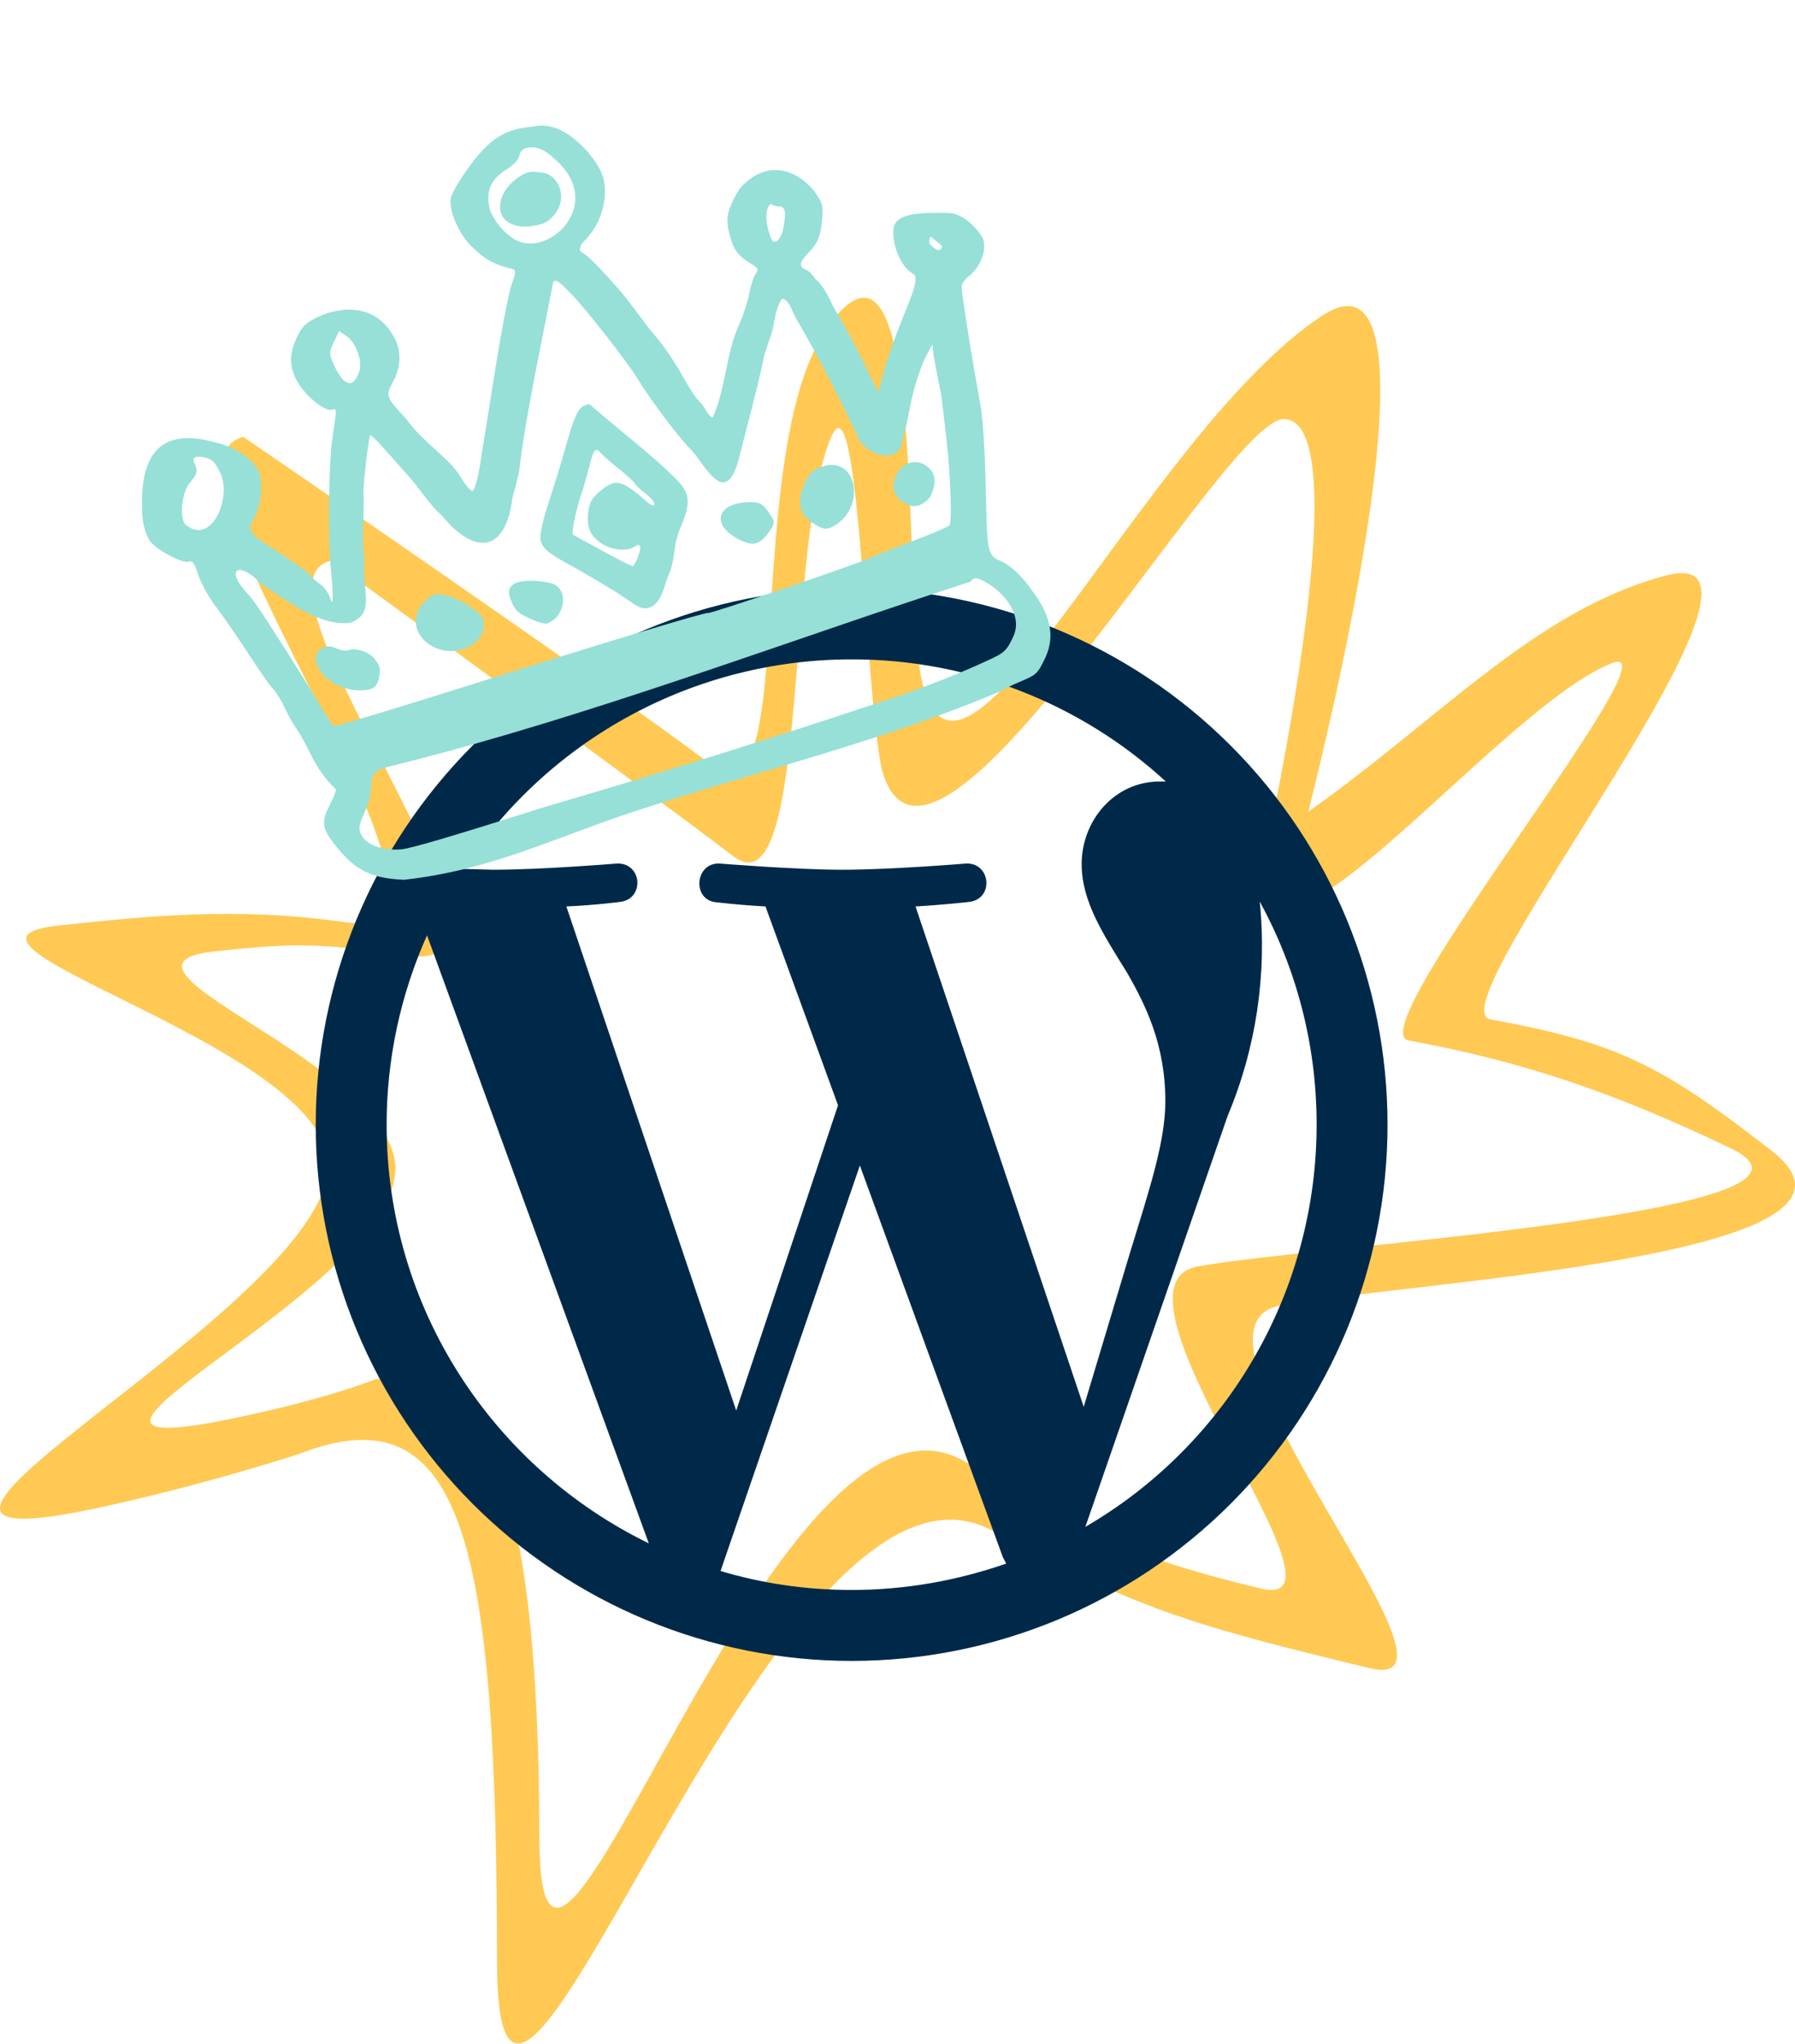
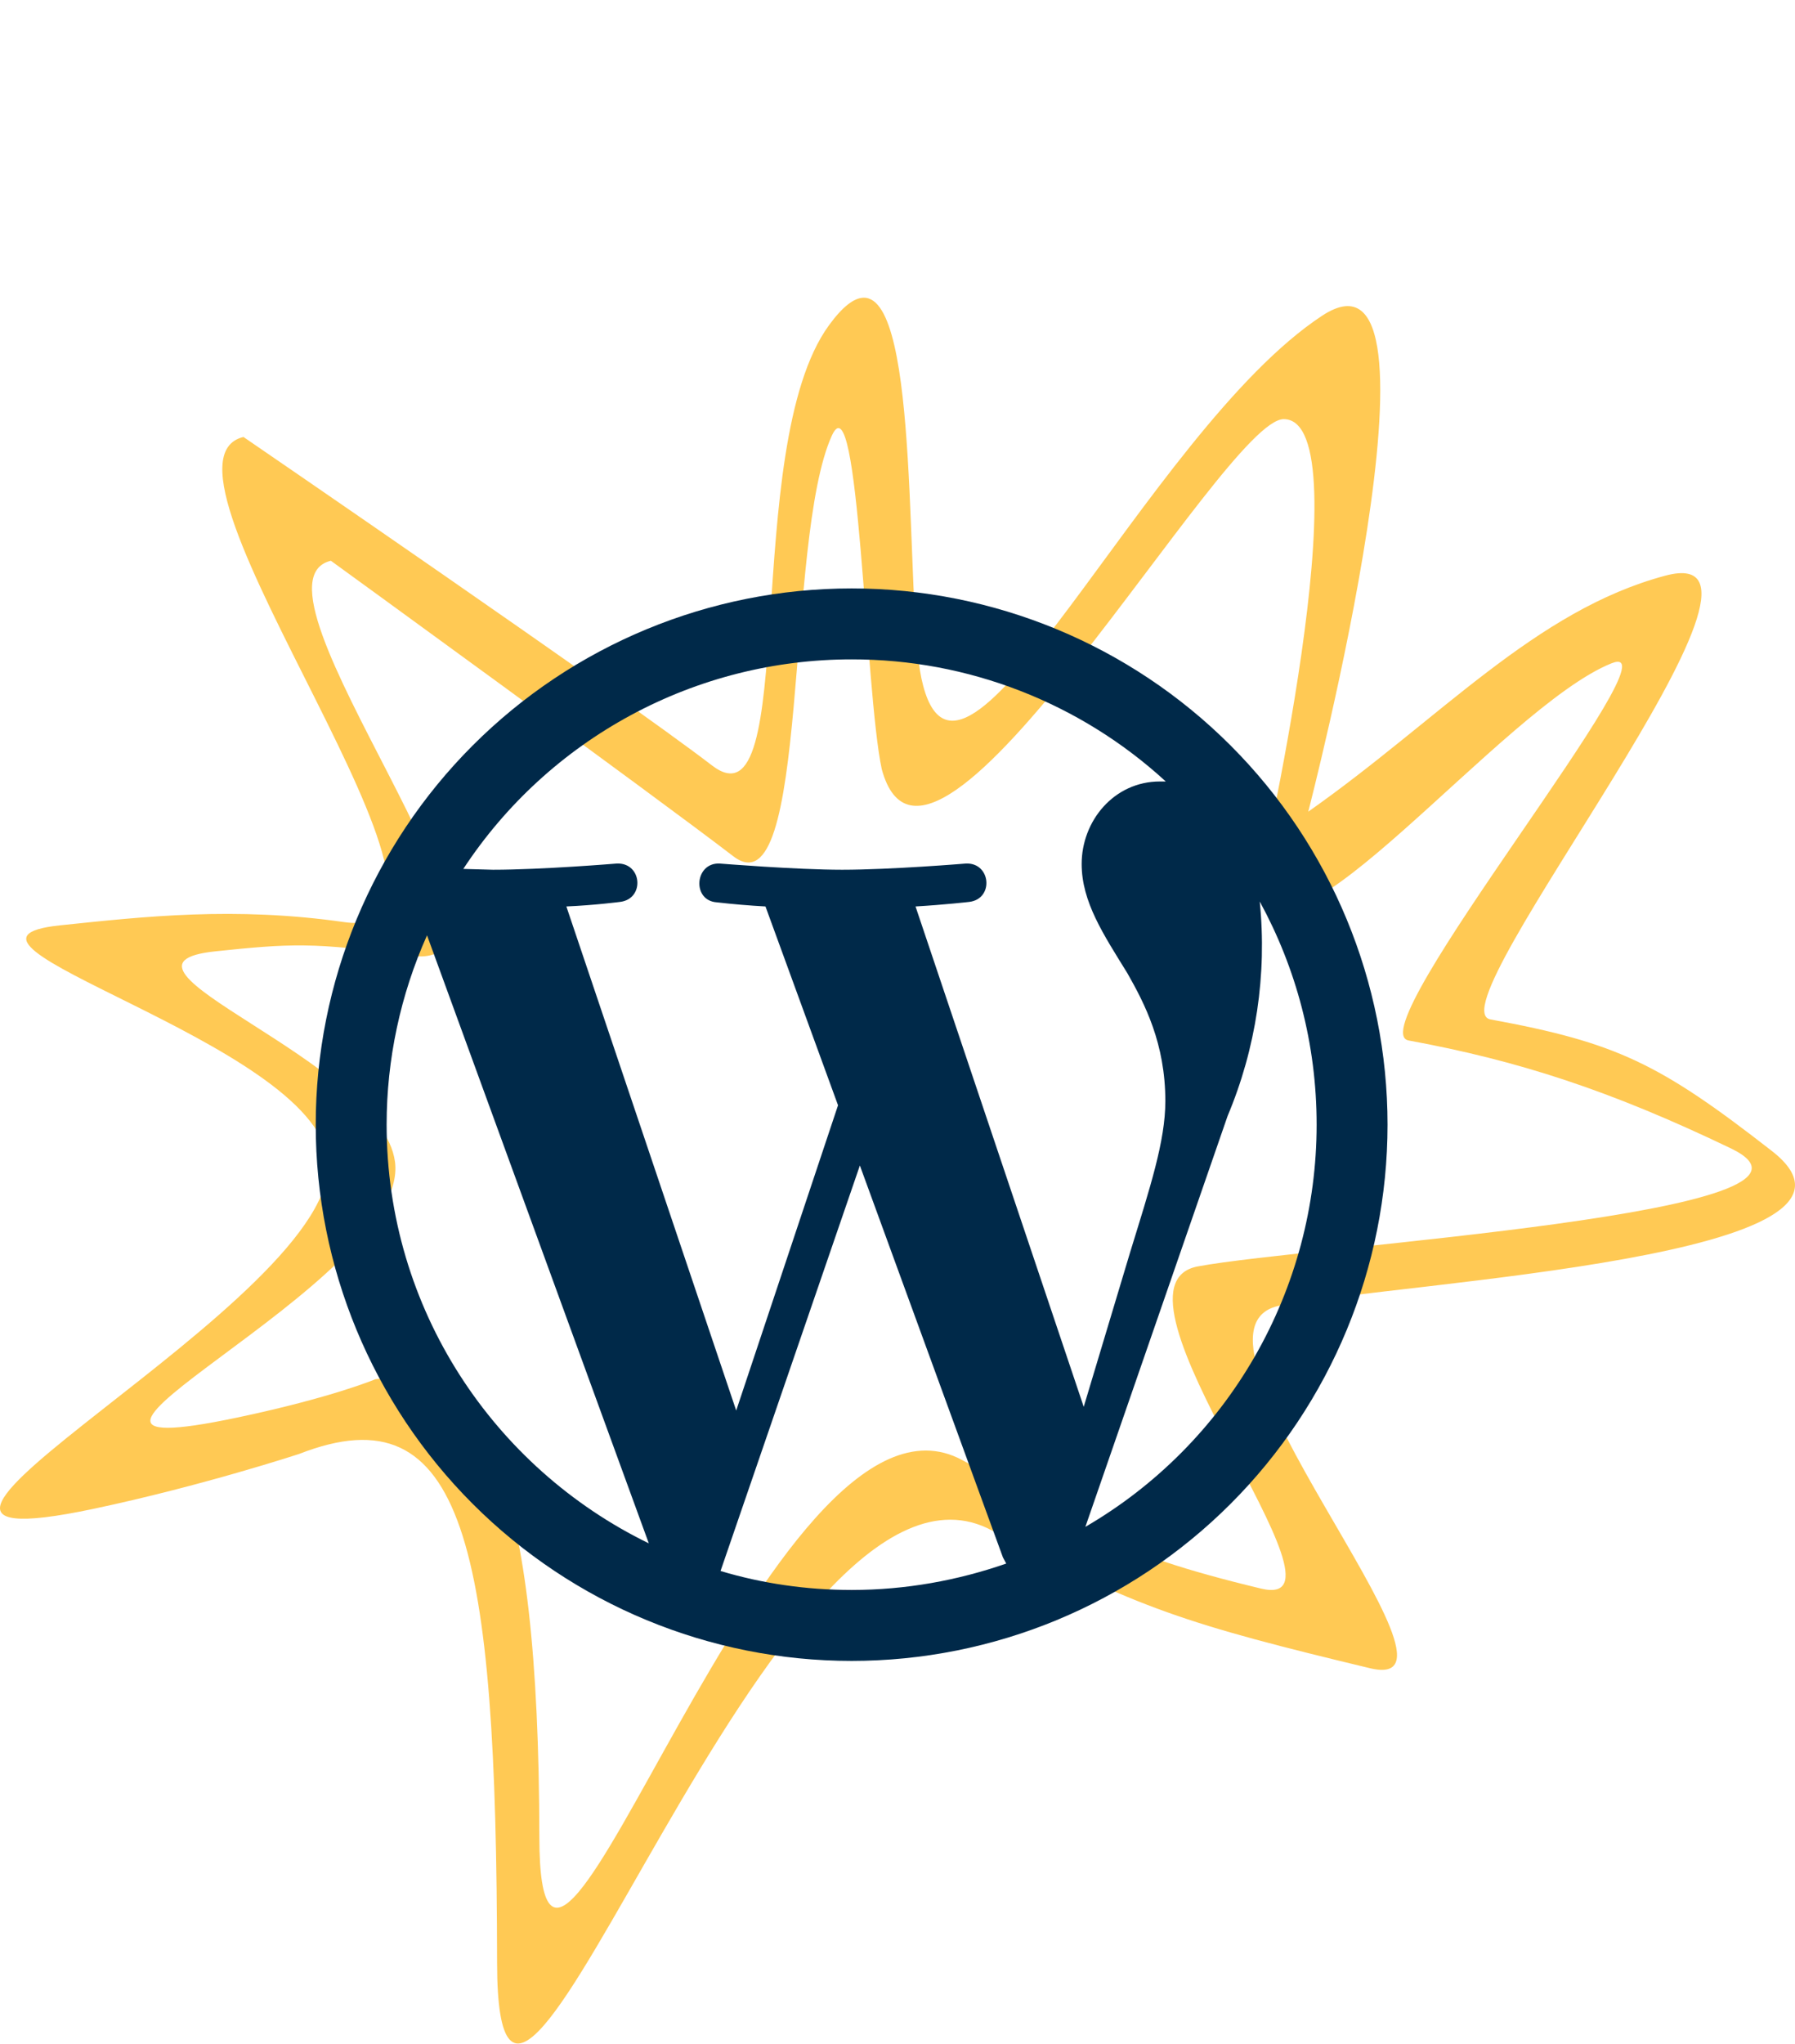
<svg xmlns="http://www.w3.org/2000/svg" width="464" height="528" viewBox="0 0 464 528" fill="none">
  <g clip-path="url(#clip0_2083_10492)">
    <path d="M223.188 76.912C220.756 76.98 217.816 79.169 214.246 84.082C191.185 115.814 206.92 215.302 184.046 197.739C160.23 179.455 62.931 112.883 62.931 112.883C33.77 119.909 132.909 244.487 88.906 238.202C60.626 234.162 37.386 236.758 15.519 239.045C-23.521 243.128 80.652 269.043 84.682 299.316C89.468 335.265 -55.98 406.693 24.125 389.791C52.131 383.883 77.328 375.602 77.328 375.602C120.192 358.859 128.361 399.64 128.495 507.102C128.608 596.99 199.71 364.669 256.494 395.412C293.505 415.449 307.537 419.76 354.136 430.956C385.487 438.489 299.28 343.163 330.978 337.248C364 331.087 493.029 324.617 458.037 297.348C428.94 274.674 417.821 269.324 385.275 263.349C369.997 260.545 470.049 138.166 430.497 148.708C396.796 157.691 372.174 185.787 338.175 209.681C338.175 209.681 377.542 58.052 341.775 81.553C296.299 111.433 247.938 220.733 238.186 175.261C233.894 155.251 238.049 76.493 223.188 76.912ZM331.86 108.275C352.999 108.439 325.135 229.322 325.135 229.322C332.063 255.494 388.363 182.652 416.579 171.351C435.289 163.857 350.792 266.342 364.108 268.786C392.476 273.994 416.208 281.679 447.399 296.651C482.274 313.391 338.42 321.782 309.637 327.153C282.008 332.308 353.29 416.945 325.963 410.379C285.347 400.62 280.998 394.652 248.738 377.187C199.244 350.391 139.518 553.051 139.419 474.703C139.302 381.036 124.937 352.555 97.011 356.307C97.011 356.307 85.882 361.019 61.471 366.17C-8.351 380.901 106.275 331.469 102.103 300.135C98.59 273.748 21.666 249.317 55.695 245.758C74.754 243.764 81.136 243.345 105.786 246.866C144.14 252.345 60.108 150.984 85.526 144.859C85.526 144.859 168.773 205.244 189.532 221.182C209.47 236.49 202.726 139.541 215.033 112.531C222.072 97.084 223.576 178.401 227.928 198.697C240.403 244.742 316.34 108.155 331.86 108.275Z" fill="#FFC954" />
  </g>
  <path d="M99.942 290.539C99.942 338.172 127.648 379.198 167.715 398.699L110.385 241.627C103.501 257.014 99.942 273.681 99.942 290.539ZM220.143 410.74C234.103 410.74 247.529 408.289 260.104 403.92L259.252 402.322L222.274 301.088L186.257 405.839C196.913 409.035 208.316 410.74 220.143 410.74ZM236.66 234.168L280.138 363.426L292.179 323.359C297.293 306.736 301.236 294.801 301.236 284.464C301.236 269.546 295.908 259.316 291.434 251.431C285.252 241.414 279.605 232.996 279.605 223.192C279.605 212.109 287.916 201.88 299.851 201.88H301.343C279.195 181.547 250.21 170.287 220.143 170.337C200.235 170.334 180.639 175.279 163.117 184.728C145.595 194.178 130.697 207.835 119.762 224.471L127.435 224.684C140.009 224.684 159.403 223.085 159.403 223.085C166.01 222.766 166.756 232.25 160.256 232.996C160.256 232.996 153.755 233.848 146.403 234.168L190.306 364.386L216.627 285.531L197.872 234.168C193.672 233.936 189.478 233.581 185.298 233.102C178.797 232.676 179.543 222.766 186.044 223.085C186.044 223.085 205.864 224.684 217.693 224.684C230.267 224.684 249.661 223.085 249.661 223.085C256.161 222.766 257.013 232.25 250.513 232.996C250.513 232.996 244.013 233.742 236.66 234.168ZM280.563 394.436C298.748 383.864 313.84 368.703 324.329 350.471C334.82 332.239 340.342 311.573 340.344 290.539C340.344 269.653 335.017 250.045 325.639 232.889C327.544 251.764 324.686 270.815 317.328 288.302L280.563 394.436ZM220.143 429.069C183.403 429.069 148.167 414.473 122.188 388.495C96.208 362.515 81.613 327.28 81.613 290.539C81.613 253.798 96.208 218.563 122.188 192.583C148.167 166.604 183.403 152.009 220.143 152.009C256.884 152.009 292.119 166.604 318.099 192.583C344.078 218.563 358.673 253.798 358.673 290.539C358.673 327.28 344.078 362.515 318.099 388.495C292.119 414.473 256.884 429.069 220.143 429.069Z" fill="#002949" />
  <g clip-path="url(#clip1_2083_10492)">
    <path d="M132.674 33.616C128.21 34.989 124.924 37.942 120.704 43.869C118.596 46.83 116.721 50.096 116.536 51.127C115.975 54.261 118.413 60.062 121.73 63.486C125.603 67.313 128.075 68.428 132.426 69.505C133.427 69.76 133.408 70.407 132.312 73.294C131.586 75.209 129.661 85.119 128.037 95.315C126.413 105.511 124.613 116.787 124.036 120.372C123.423 124.183 122.607 126.87 122.071 126.842C121.567 126.816 120.121 125.042 118.858 122.9C116.019 118.251 109.068 114.061 105.055 108.272C99.571 102.355 99.593 102.418 101.694 98.441C103.848 94.365 103.759 89.98 101.45 86.409C97.016 79.028 89.447 79.086 83.594 81.28C79.236 83.072 78.074 84.112 76.538 87.591C74.531 92.14 74.835 95.655 77.583 99.695C79.893 103.091 84.257 106.353 85.812 105.847C87.092 105.431 87.093 105.46 85.978 112.757C84.929 119.621 84.71 139.331 85.589 147.702C85.877 150.437 86.059 153.437 85.995 154.369C85.888 155.922 85.818 155.894 85.154 154.033C84.755 152.916 83.578 151.43 82.537 150.73C81.496 150.029 80.556 149.207 80.448 148.903C80.216 148.248 76.578 145.632 70.405 141.678C64.378 137.819 63.786 136.87 65.597 133.964C67.563 130.806 68.135 124.176 66.683 121.354C65.199 118.471 60.347 115.331 55.855 114.348C41.224 110.13 37.464 118.062 36.793 126.866C36.499 133.092 36.825 136.348 38.614 139.541C39.818 141.691 47.041 145.653 48.749 145.098C49.774 144.765 50.183 145.33 51.295 148.613C52.089 150.955 54.022 154.378 56.111 157.144C58.031 159.685 61.762 165.102 64.402 169.18C67.043 173.258 69.847 177.236 70.634 178.019C71.42 178.802 72.732 180.925 73.549 182.737C74.365 184.549 75.728 186.996 76.579 188.174C77.429 189.351 79.073 192.286 80.23 194.694C81.966 198.304 84.138 201.346 86.779 203.866C86.994 204.071 86.35 205.81 85.348 207.731C83.048 212.14 83.189 213.81 86.198 217.742C91.541 224.725 95.701 226.9 104.431 227.275C126.706 224.814 142.759 216.652 163.765 209.688C194.57 199.529 228.601 191.397 259.202 178.323C259.45 178.03 261.565 176.989 263.901 176.009C267.956 174.309 268.245 174.026 270.258 169.799C272.92 163.99 271.257 158.454 266.682 152.424C264.022 148.606 261.098 145.912 258.424 144.816C255.482 143.611 255.148 142.225 254.905 130.19C254.635 116.808 254.188 109.082 253.424 104.608C253.02 102.246 252.234 97.743 251.677 94.6C250.71 89.144 248.923 77.576 248.56 74.432C248.459 73.548 249.212 72.309 250.426 71.365C253.51 68.965 255.152 64.595 254.093 61.606C252.105 58.07 248.264 55.047 245.204 54.998C238.814 54.951 231.53 54.77 230.988 58.983C230.512 62.671 232.565 69.12 236.469 70.993C237.003 72.663 236.537 74.32 233.301 82.281C231.06 87.794 229.468 92.4 228.165 97.142L226.992 101.409L224.087 95.407C221.225 89.495 219.159 85.624 216.028 80.305C214.353 77.438 213.471 74.355 210.756 72.064C210.158 71.045 209.109 69.989 208.424 69.717C206.364 68.899 206.546 67.812 209.205 65.064C211.118 63.086 211.881 61.468 212.335 58.422C212.665 56.208 212.711 53.701 212.435 52.853C210.441 47.18 200.745 38.765 191.746 48.127C191.065 48.79 189.853 50.875 189.053 52.761C187.942 55.378 187.78 57.008 188.366 59.647C189.352 64.09 190.485 65.84 193.641 67.805C196.156 69.37 196.182 69.422 195.228 70.941C194.694 71.791 193.966 74.108 193.609 76.091C193.252 78.074 192.122 81.519 191.099 83.746C187.644 91.404 187.662 100.057 184.263 107.832C183.922 107.943 183.104 107.103 182.446 105.967C181.787 104.831 180.904 103.674 180.483 103.395C180.062 103.116 178.418 100.591 176.829 97.784C174.169 93.085 171.358 88.998 168.761 86.053C168.192 85.407 166.415 83.096 164.812 80.916C163.21 78.736 161.205 76.158 160.356 75.188C155.63 69.782 152.273 66.333 150.998 65.577C149.696 64.805 149.633 64.554 150.35 62.955C153.059 60.506 156.115 56.017 156.348 50.111C156.5 46.256 155.661 43.607 151.65 38.943C147.776 34.781 143.182 31.435 137.608 32.719C135.781 32.877 134.162 33.159 132.674 33.616ZM136.007 38.263C136.154 38.221 136.31 38.181 136.477 38.146C137.982 37.841 140.348 38.178 142.959 40.73C157.365 52.553 141.229 67.499 132.583 61.57C130.735 60.289 128.183 58.006 126.684 54.309C125.296 49.083 127.111 46.143 131.232 43.554C132.867 42.527 134.105 41.155 134.28 40.177C134.462 39.163 134.983 38.574 136.007 38.262L136.007 38.263ZM136.196 44.619C135.544 44.842 134.891 45.223 133.995 45.809C132.533 46.764 130.816 48.626 130.179 49.945C127.124 56.258 132.158 59.602 138.403 58.247C140.746 57.825 141.84 57.199 143.339 55.431C147.17 50.494 143.829 45.199 140.562 44.641C138.365 44.321 137.282 44.248 136.196 44.619ZM87.638 85.553L89.484 86.787C92.173 88.587 93.829 93.377 92.764 96.273C91.24 100.42 88.849 99.747 86.423 94.489C85.038 91.487 85.025 90.979 86.275 88.384L87.638 85.553ZM199.169 52.752C199.272 52.712 199.374 52.725 199.463 52.795C199.82 53.076 200.739 53.33 201.505 53.361C203.051 53.422 203.284 54.89 202.433 59.199C201.869 62.052 200.058 63.471 199.337 61.624C198.183 58.671 197.817 56.078 198.296 54.252C198.509 53.441 198.857 52.869 199.169 52.752ZM143.373 72.555C144.02 72.292 145.157 73.291 148.278 76.589C152.037 80.561 162.471 93.942 164.652 97.588C167.715 102.709 175.703 113.371 178.373 115.904C182.33 119.872 187.762 132.675 191.37 117.031C193.377 109.066 195.698 100.656 197.393 92.59C197.34 92.426 197.999 90.272 198.857 87.804C200.067 85.084 200.103 81.775 201.055 79.33C201.913 77.157 202.245 76.863 203.079 77.539C203.627 77.984 204.304 78.953 204.583 79.694C204.861 80.434 205.336 81.47 205.636 81.995C211.77 92.454 217.629 104.009 222.034 113.492C223.726 117.083 231.632 120.321 233.211 114.424C233.072 113.997 233.234 113.022 233.571 112.256C233.908 111.491 234.576 108.697 235.056 106.048C235.857 101.7 237.159 96.993 239.05 92.626L240.977 89.013L241.258 91.188C241.412 92.385 241.933 95.275 242.416 97.611C243.43 102.525 243.265 101.349 244.658 113.502C245.662 122.259 246.11 134.245 245.487 135.656C245.341 135.986 241.436 137.686 236.808 139.432C232.18 141.178 226.454 143.44 224.085 144.46C219.436 146.459 183.537 158.622 183.035 158.367C182.455 158.071 157.78 165.521 122.409 176.671C102.843 182.839 86.591 187.764 86.293 187.615C85.996 187.467 84.467 185.153 82.897 182.474C81.327 179.795 78.329 174.931 76.236 171.665C74.142 168.398 70.919 163.343 69.072 160.431C67.225 157.519 65.064 154.482 64.272 153.682C57.858 146.921 61.691 144.676 67.581 150.874C74.086 155.039 82.411 161.877 90.573 160.894C95.839 158.853 94.537 155.092 94.236 149.57C94.124 147.528 94.101 145.511 94.185 145.086C94.268 144.661 94.183 143.587 93.996 142.7C93.809 141.813 93.766 138.218 93.901 134.711C94.037 131.204 94.072 128.099 93.978 127.811C93.664 126.845 95.283 112.59 95.723 112.447C95.961 112.369 97.722 114.091 99.636 116.274C101.549 118.456 104.348 121.603 105.857 123.268C108.5 126.203 110.909 130.294 114.273 133.233C123.142 143.97 130.813 142.228 132.443 128.737C133.48 124.894 134.284 121.617 134.231 121.454C135.776 107.987 139.816 89.522 142.985 72.925C143.101 72.743 143.224 72.615 143.373 72.555ZM50.691 118.05C51.26 117.886 52.182 117.964 53.421 118.301C54.91 118.706 55.766 119.667 57.026 122.353C59.956 128.703 54.526 141.393 47.754 135.338C46.347 133.039 47.069 127.169 49.054 124.766C50.992 122.419 51.217 121.545 50.323 119.843C49.812 118.871 49.96 118.26 50.691 118.05ZM240.56 61.119C241.499 61.813 242.505 62.616 243.534 63.59C243.181 65.036 242.187 64.926 240.59 63.264C240.474 63.143 240.359 63.035 240.244 62.935C240.147 62.26 240.231 61.642 240.56 61.119ZM151.44 104.589C149.431 105.267 148.415 107.603 146.174 115.617C145.077 119.543 143.109 125.957 141.802 129.872C140.495 133.787 139.539 137.956 139.678 139.136C139.955 141.496 141.535 142.864 147.988 146.333C150.003 147.416 154.996 150.354 159.085 152.861C163.173 155.367 165.203 157.634 167.576 157.075C171.197 155.976 171.619 151.233 172.982 148.165C174.173 145.51 174.406 141.139 174.738 139.866C175.07 138.593 175.54 137.101 175.781 136.549C178.575 130.174 178.451 127.674 175.175 124.185C168.853 117.7 159.711 110.875 152.369 104.388C152.035 104.429 151.727 104.492 151.44 104.589ZM154.05 116.285C154.403 116.156 154.795 116.45 155.312 117.056C155.798 117.625 157.918 119.47 160.022 121.155C162.125 122.84 163.938 124.497 164.049 124.839C164.16 125.18 165.394 126.349 166.793 127.435C168.193 128.52 169.246 129.786 169.134 130.246C169.014 130.735 168.431 130.648 167.731 130.037C160.663 123.872 159.192 123.494 155.197 126.817C152.895 128.733 152.329 129.754 152.026 132.546C151.616 136.336 152.567 138.431 155.627 140.478C158.027 142.085 162.019 142.477 163.907 141.293C165.675 140.184 165.966 140.946 164.891 143.869C164.434 145.113 163.846 146.181 163.585 146.243C163.324 146.304 159.798 144.539 155.751 142.319C151.704 140.099 148.24 138.201 148.053 138.1C147.632 137.872 149.086 130.951 150.212 127.821C150.669 126.552 151.565 123.458 152.203 120.947C152.981 117.883 153.462 116.498 154.05 116.285ZM212.676 120.501C210.053 121.354 209.401 121.951 208.109 124.683C205.674 129.83 206.579 133.211 211.063 135.713C213.041 136.816 213.793 136.849 215.489 135.906C224.021 131.16 221.548 117.616 212.676 120.501ZM111.902 153.783C111.613 153.89 111.349 154.037 111.118 154.227C109.951 155.135 108.623 156.61 108.167 157.505C105.933 161.891 109.28 167.134 114.895 168.045C120.95 169.026 126.335 164.57 124.8 159.849C124.096 157.837 116.14 152.634 112.199 153.688C112.097 153.715 111.998 153.747 111.903 153.785L111.902 153.783ZM190.046 130.22C184.975 131.708 184.814 136.201 191.035 139.368C194.665 141.215 196.451 140.772 198.746 137.452C200.448 134.991 200.448 134.928 198.712 132.364C197.27 130.235 196.481 129.76 194.324 129.722C192.649 129.692 191.217 129.876 190.046 130.22ZM133.879 150.429C131.973 151.02 130.878 152.355 132.076 155.019C133.048 157.599 133.747 158.296 136.787 159.72C138.751 160.64 140.81 161.245 141.364 161.065C145.781 159.629 147.127 153.013 143.289 150.955C142.484 150.524 137.056 149.444 133.879 150.429ZM83.803 167.218C82.337 167.724 81.326 169.135 81.665 170.845C82.451 174.805 87.938 178.448 92.963 178.347C96.427 178.277 97.345 177.684 97.95 175.126C98.443 173.042 98.289 172.247 97.059 170.496C95.6 168.418 92.159 167.243 89.789 168.013C89.213 168.201 87.842 167.931 86.742 167.413C85.727 166.936 84.683 166.914 83.803 167.218ZM235.049 119.595C233.816 119.98 232.705 120.851 231.972 122.129C230.458 124.768 230.249 127.92 234.078 130.12C237.766 132.239 240.474 128.301 240.474 128.301C242.381 124.42 241.834 121.619 238.854 119.983C237.635 119.314 236.281 119.211 235.049 119.595ZM100.778 197.965C103.361 197.362 109.383 195.814 114.159 194.524C160.522 182.046 208.415 163.942 250.855 150.274C251.95 148.991 252.321 149.021 255.181 150.626C259.404 153.062 264.67 158.976 261.819 164.67C260.431 167.715 259.613 168.58 256.895 169.874C248.76 173.748 239.476 177.412 228.776 180.969L228.774 180.963C198.204 191.147 171.142 199.609 139.594 208.833C118.146 215.676 106.192 219.204 103.752 219.412C99.125 219.805 94.982 218.382 93.525 215.898C92.548 214.234 92.663 213.386 94.393 209.493C97.737 202.23 93.492 199.586 100.778 197.964L100.778 197.965Z" fill="#96E0D7" />
  </g>
  <defs>
    <clipPath id="clip0_2083_10492">
      <rect width="464" height="451" fill="white" transform="translate(0 76.91)" />
    </clipPath>
    <clipPath id="clip1_2083_10492">
-       <rect width="229.288" height="178.117" fill="white" transform="translate(16.202 71.485) rotate(-18.012)" />
-     </clipPath>
+       </clipPath>
  </defs>
</svg>